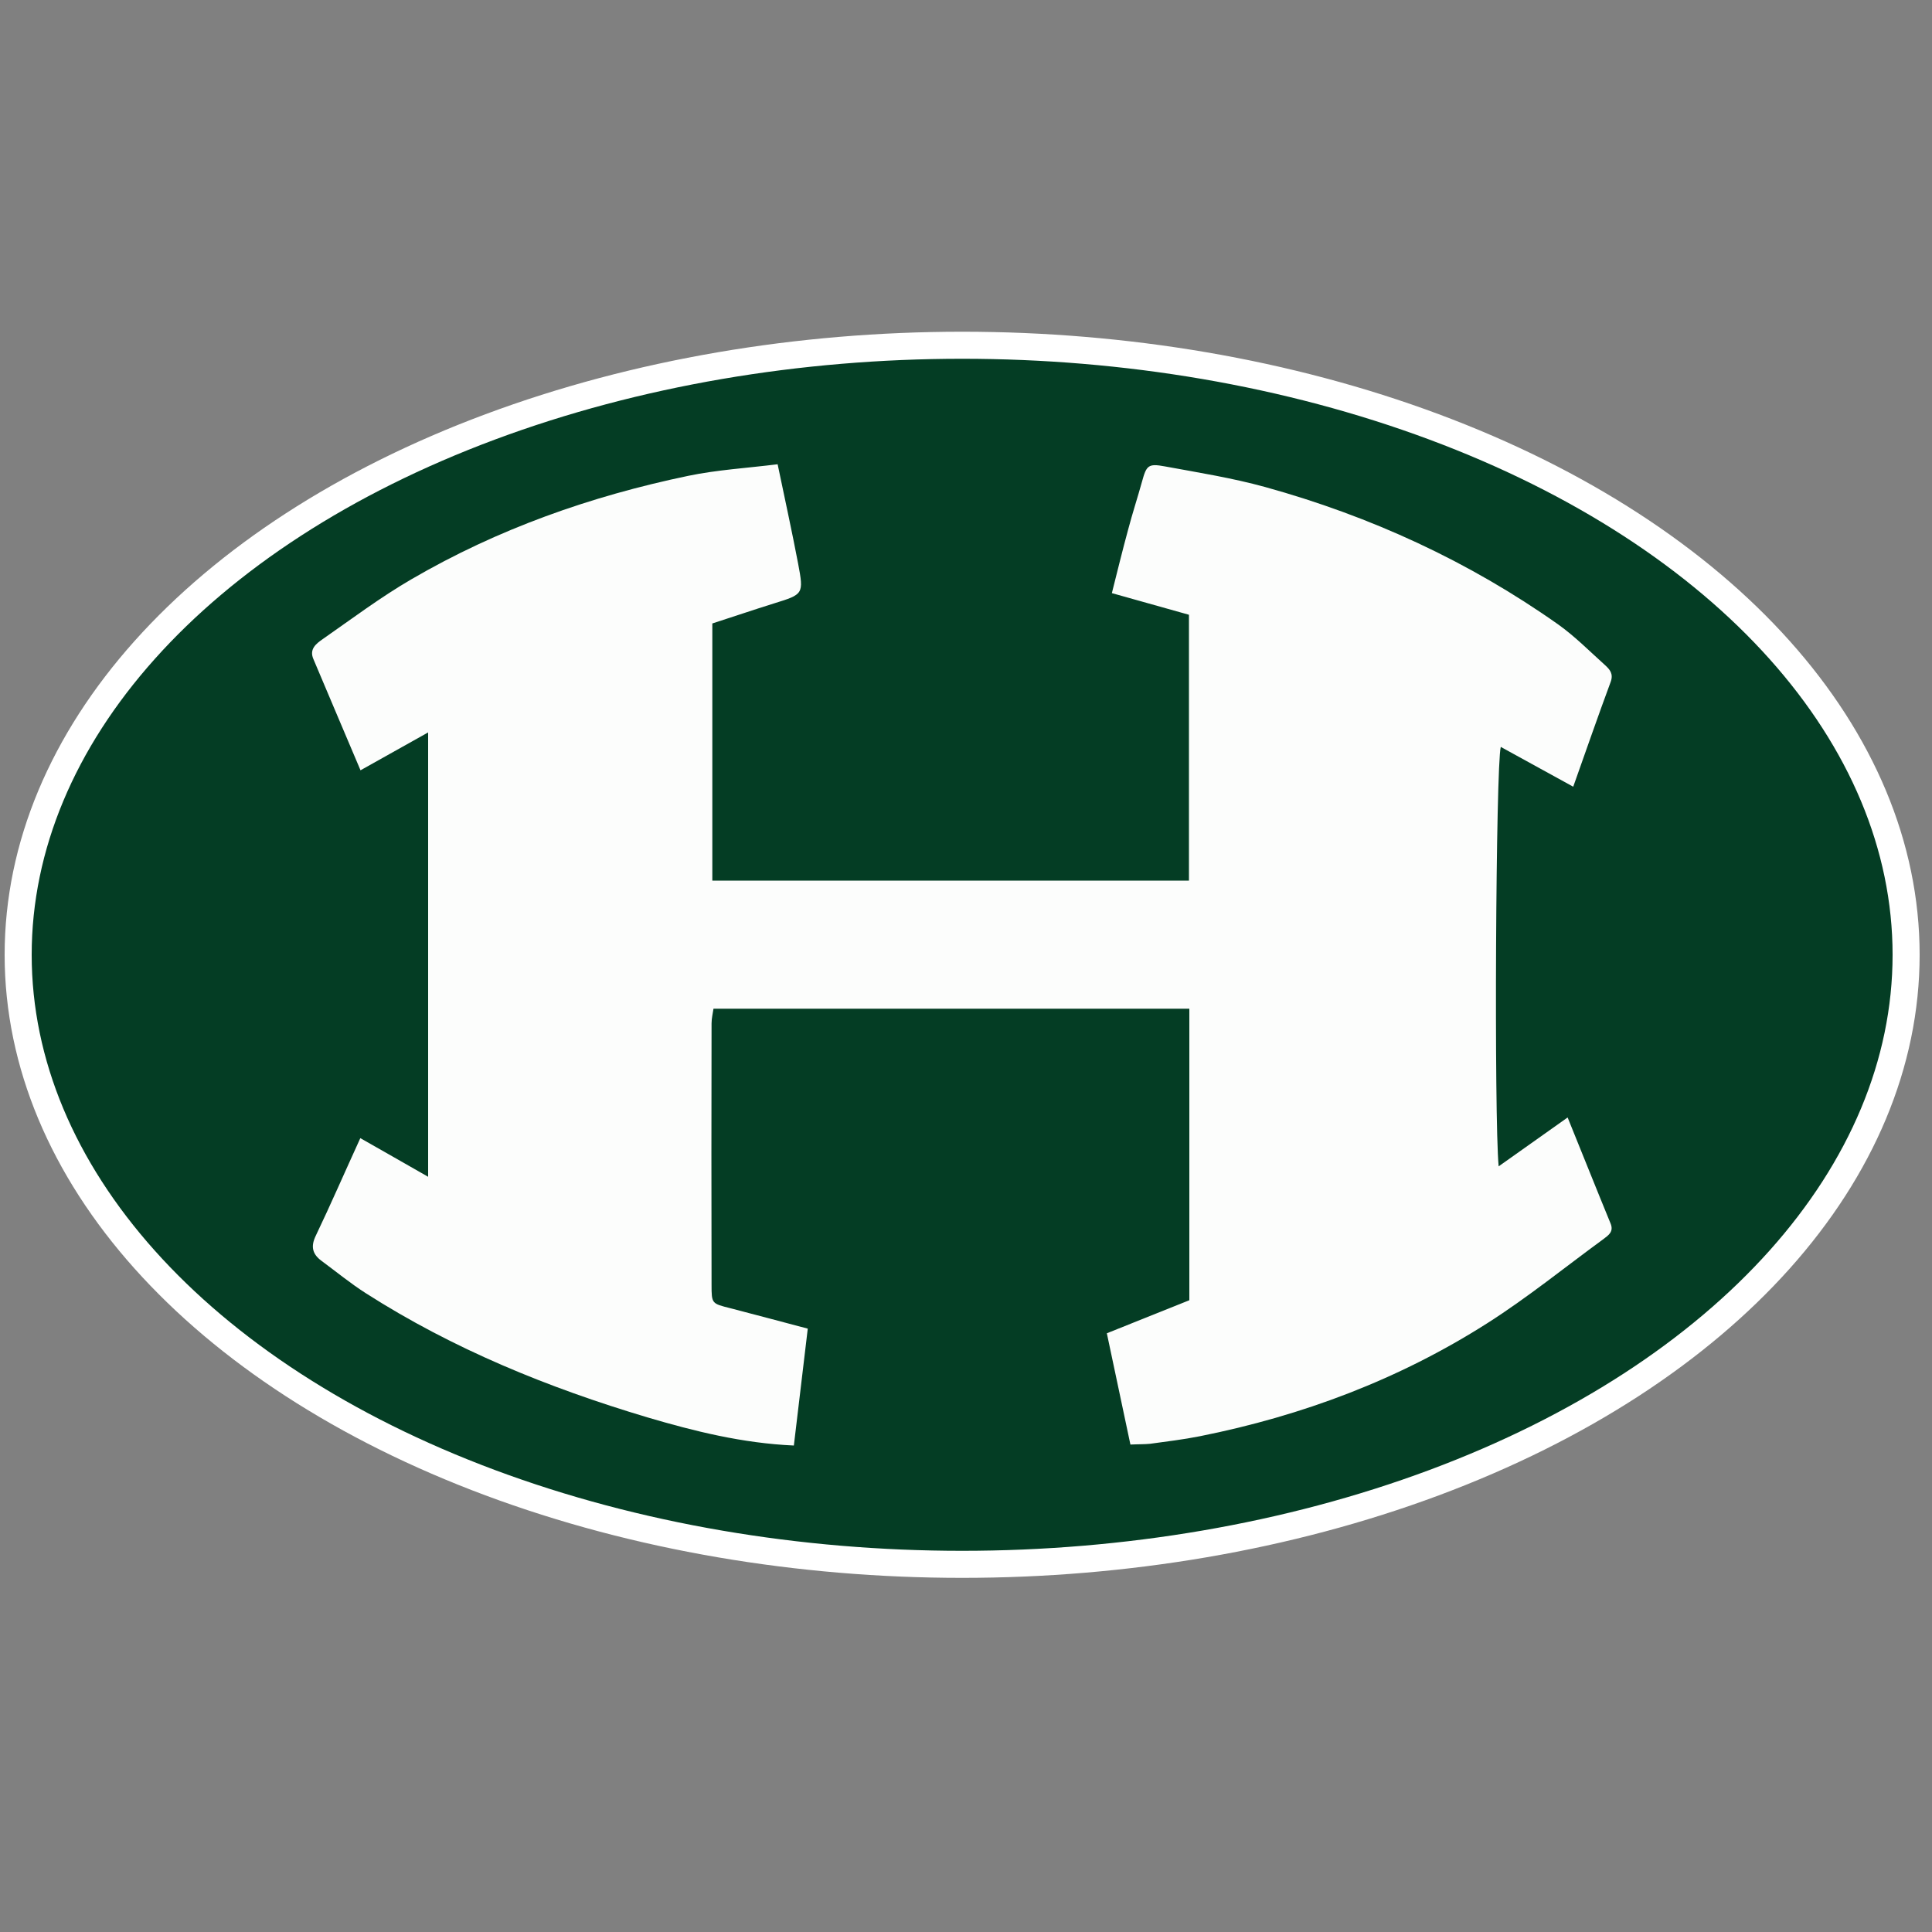
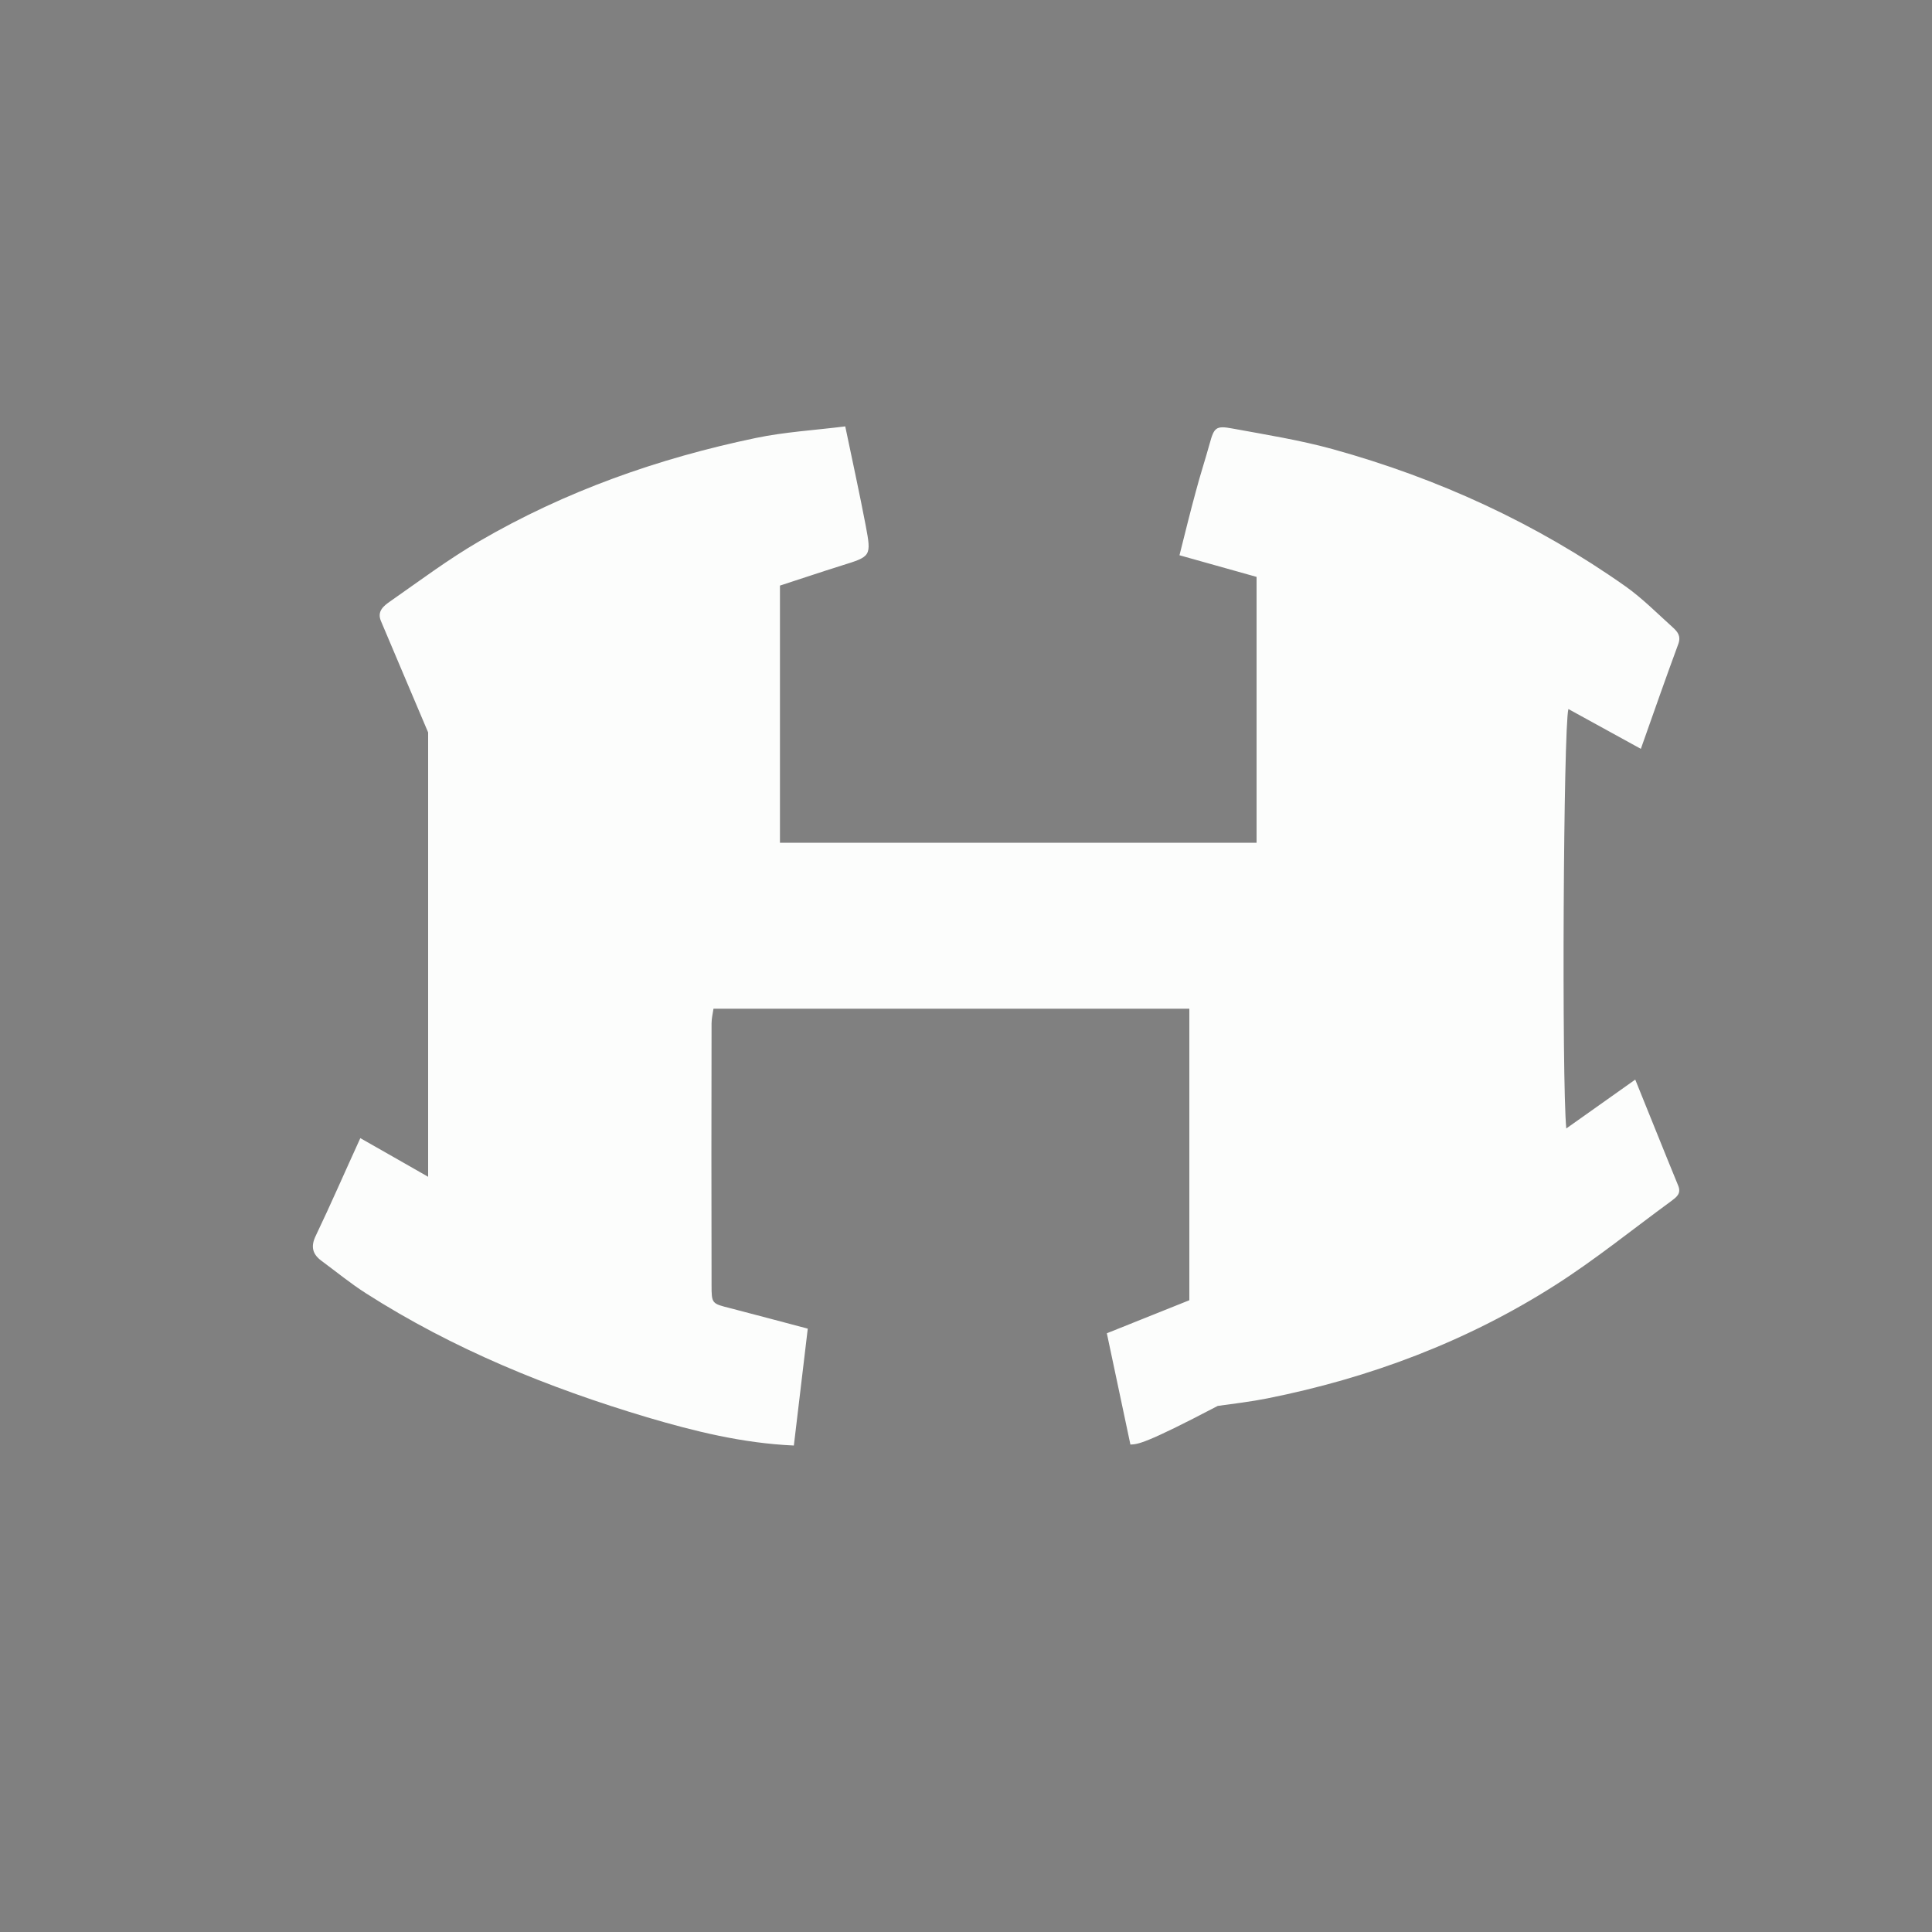
<svg xmlns="http://www.w3.org/2000/svg" version="1.1" id="Layer_1" x="0px" y="0px" viewBox="0 0 1000 1000" style="enable-background:new 0 0 1000 1000;" xml:space="preserve">
  <rect x="0" y="0" width="1000" height="1000" fill="#808080" stroke="none" />
  <style type="text/css">
	.st0{fill:#043D24;stroke:#FFFFFF;stroke-width:14;stroke-miterlimit:10;}
	.st1{fill:#FCFDFC;}
</style>
-   <ellipse class="st0" cx="498" cy="494.2" rx="488.6" ry="315.5" />
-   <path class="st1" d="M585.1,747.7c-4-18.9-7.9-37.4-12.2-57.6c13.7-5.5,27.8-11.1,42.7-17.1c0-49.6,0-99.9,0-150.9  c-81.9,0-163.6,0-246.3,0c-0.3,2.2-1,4.9-1,7.6c-0.1,45.1-0.1,90.2,0,135.3c0,9.8,0.1,9.7,9.6,12.1c13.1,3.4,26.2,6.9,40.2,10.6  c-2.4,20.4-4.8,40.3-7.2,60.5c-26.7-1.2-51.5-7.4-75.9-14.6c-51.2-15.3-100.4-35.3-145.6-64.2c-8-5.1-15.4-11.2-23-16.8  c-4.6-3.4-5.7-7.3-3-12.9c7.8-16.3,15-32.9,23.1-50.6c11.6,6.6,22.9,13,35.1,20c0-77.2,0-153.1,0-230c-11.9,6.7-22.9,12.8-35,19.6  c-8.5-19.9-16.4-38.8-24.4-57.6c-2.2-5.1,1.4-7.9,4.7-10.2c15.2-10.6,30.1-21.8,46.1-31.1c44.6-26,92.8-43,143.2-53.5  c14.8-3.1,30.2-4,46.3-6c3.7,17.8,7.4,34.6,10.6,51.4c3,15.9,2.7,15.9-12.4,20.6c-10.6,3.3-21.1,6.9-32,10.4c0,44.4,0,88.5,0,133.1  c82.3,0,164.1,0,246.7,0c0-45.6,0-91.3,0-137.6c-12.9-3.6-25.9-7.3-39.9-11.2c2.9-11.5,5.5-22.2,8.4-32.8c2.2-8.4,4.9-16.6,7.2-24.9  c2.3-8.4,3.2-9.5,11.8-7.9c17.4,3.2,35,6,52,10.7c54.5,15.1,105.3,38.4,151.6,71.1c8.7,6.2,16.3,13.9,24.3,21.1  c2.4,2.2,4.4,4.4,2.9,8.6c-6.6,17.8-12.8,35.7-19.4,54.3c-13-7.1-25.2-13.8-37.5-20.6c-2.6,9.7-3.5,191.8-1.1,217.1  c11.9-8.4,23.2-16.4,35.7-25.3c7.6,18.7,14.8,36.8,22.2,54.8c1.8,4.3-1,6.1-3.6,8.1c-20,14.6-39.3,30.3-60.2,43.6  c-45.7,29.1-95.7,47.9-148.8,58.5c-8.5,1.7-17.1,2.7-25.7,3.9C592.3,747.6,589,747.5,585.1,747.7z" />
+   <path class="st1" d="M585.1,747.7c-4-18.9-7.9-37.4-12.2-57.6c13.7-5.5,27.8-11.1,42.7-17.1c0-49.6,0-99.9,0-150.9  c-81.9,0-163.6,0-246.3,0c-0.3,2.2-1,4.9-1,7.6c-0.1,45.1-0.1,90.2,0,135.3c0,9.8,0.1,9.7,9.6,12.1c13.1,3.4,26.2,6.9,40.2,10.6  c-2.4,20.4-4.8,40.3-7.2,60.5c-26.7-1.2-51.5-7.4-75.9-14.6c-51.2-15.3-100.4-35.3-145.6-64.2c-8-5.1-15.4-11.2-23-16.8  c-4.6-3.4-5.7-7.3-3-12.9c7.8-16.3,15-32.9,23.1-50.6c11.6,6.6,22.9,13,35.1,20c0-77.2,0-153.1,0-230c-8.5-19.9-16.4-38.8-24.4-57.6c-2.2-5.1,1.4-7.9,4.7-10.2c15.2-10.6,30.1-21.8,46.1-31.1c44.6-26,92.8-43,143.2-53.5  c14.8-3.1,30.2-4,46.3-6c3.7,17.8,7.4,34.6,10.6,51.4c3,15.9,2.7,15.9-12.4,20.6c-10.6,3.3-21.1,6.9-32,10.4c0,44.4,0,88.5,0,133.1  c82.3,0,164.1,0,246.7,0c0-45.6,0-91.3,0-137.6c-12.9-3.6-25.9-7.3-39.9-11.2c2.9-11.5,5.5-22.2,8.4-32.8c2.2-8.4,4.9-16.6,7.2-24.9  c2.3-8.4,3.2-9.5,11.8-7.9c17.4,3.2,35,6,52,10.7c54.5,15.1,105.3,38.4,151.6,71.1c8.7,6.2,16.3,13.9,24.3,21.1  c2.4,2.2,4.4,4.4,2.9,8.6c-6.6,17.8-12.8,35.7-19.4,54.3c-13-7.1-25.2-13.8-37.5-20.6c-2.6,9.7-3.5,191.8-1.1,217.1  c11.9-8.4,23.2-16.4,35.7-25.3c7.6,18.7,14.8,36.8,22.2,54.8c1.8,4.3-1,6.1-3.6,8.1c-20,14.6-39.3,30.3-60.2,43.6  c-45.7,29.1-95.7,47.9-148.8,58.5c-8.5,1.7-17.1,2.7-25.7,3.9C592.3,747.6,589,747.5,585.1,747.7z" />
</svg>